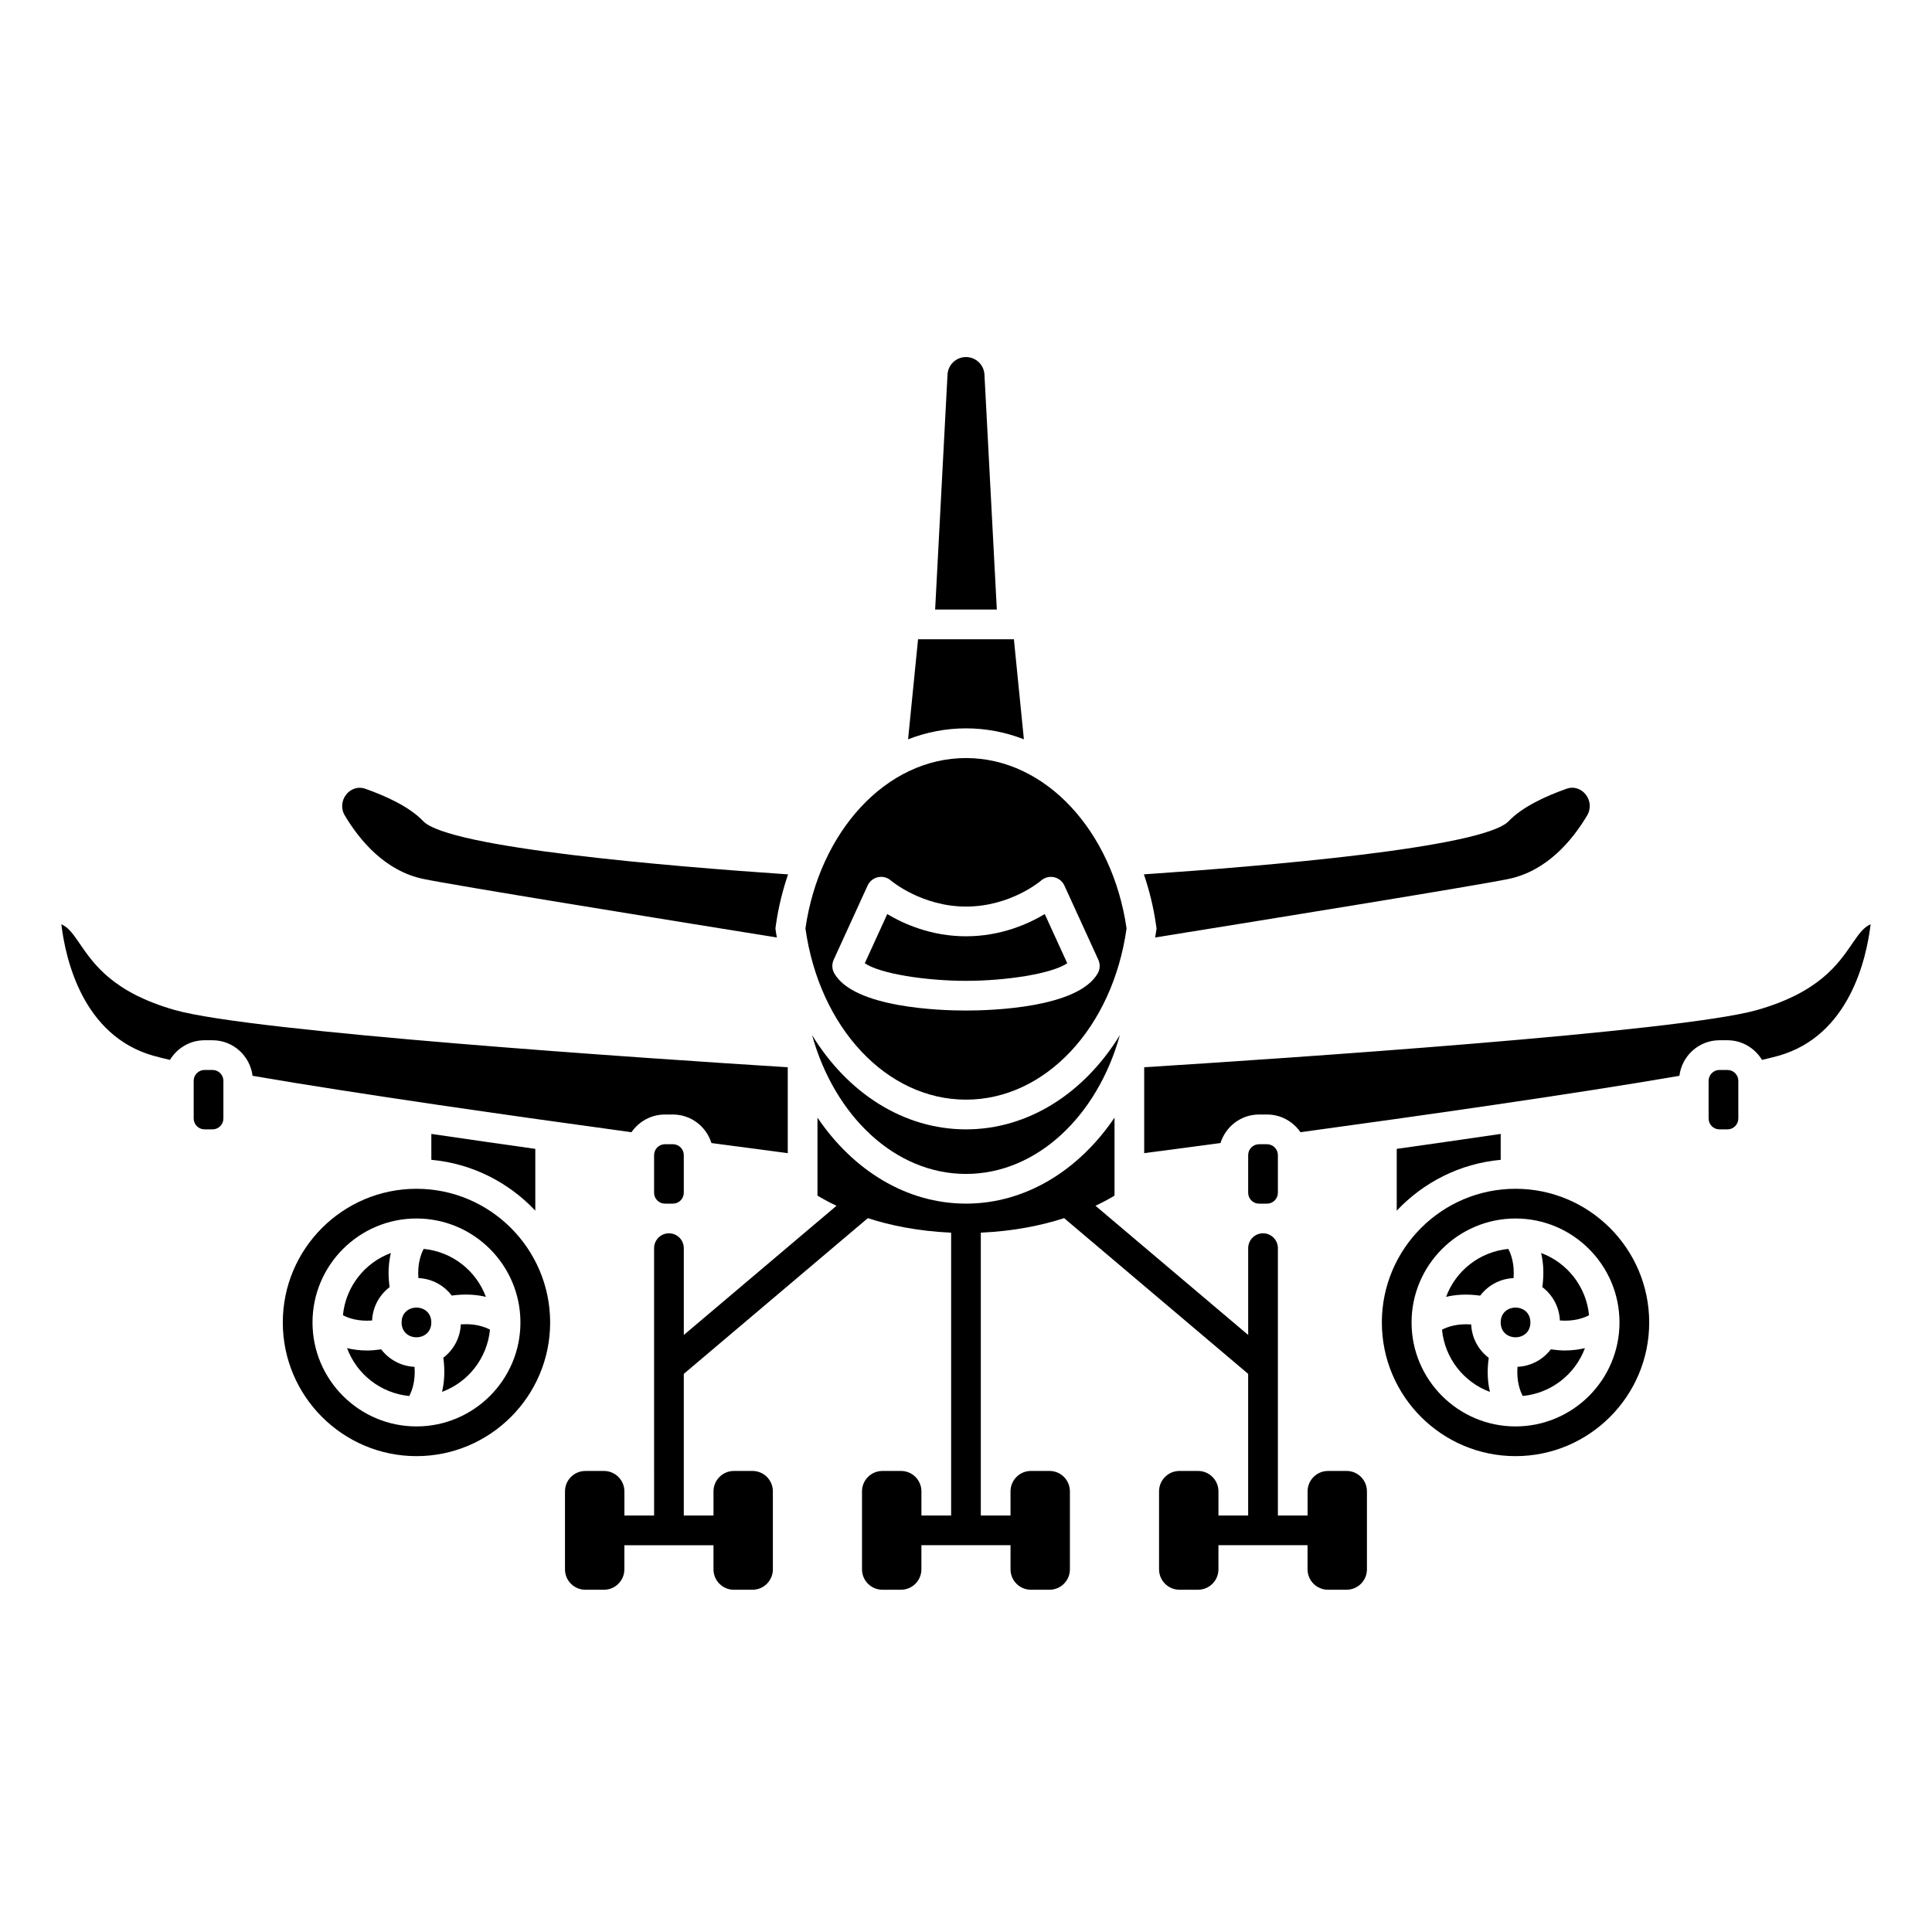
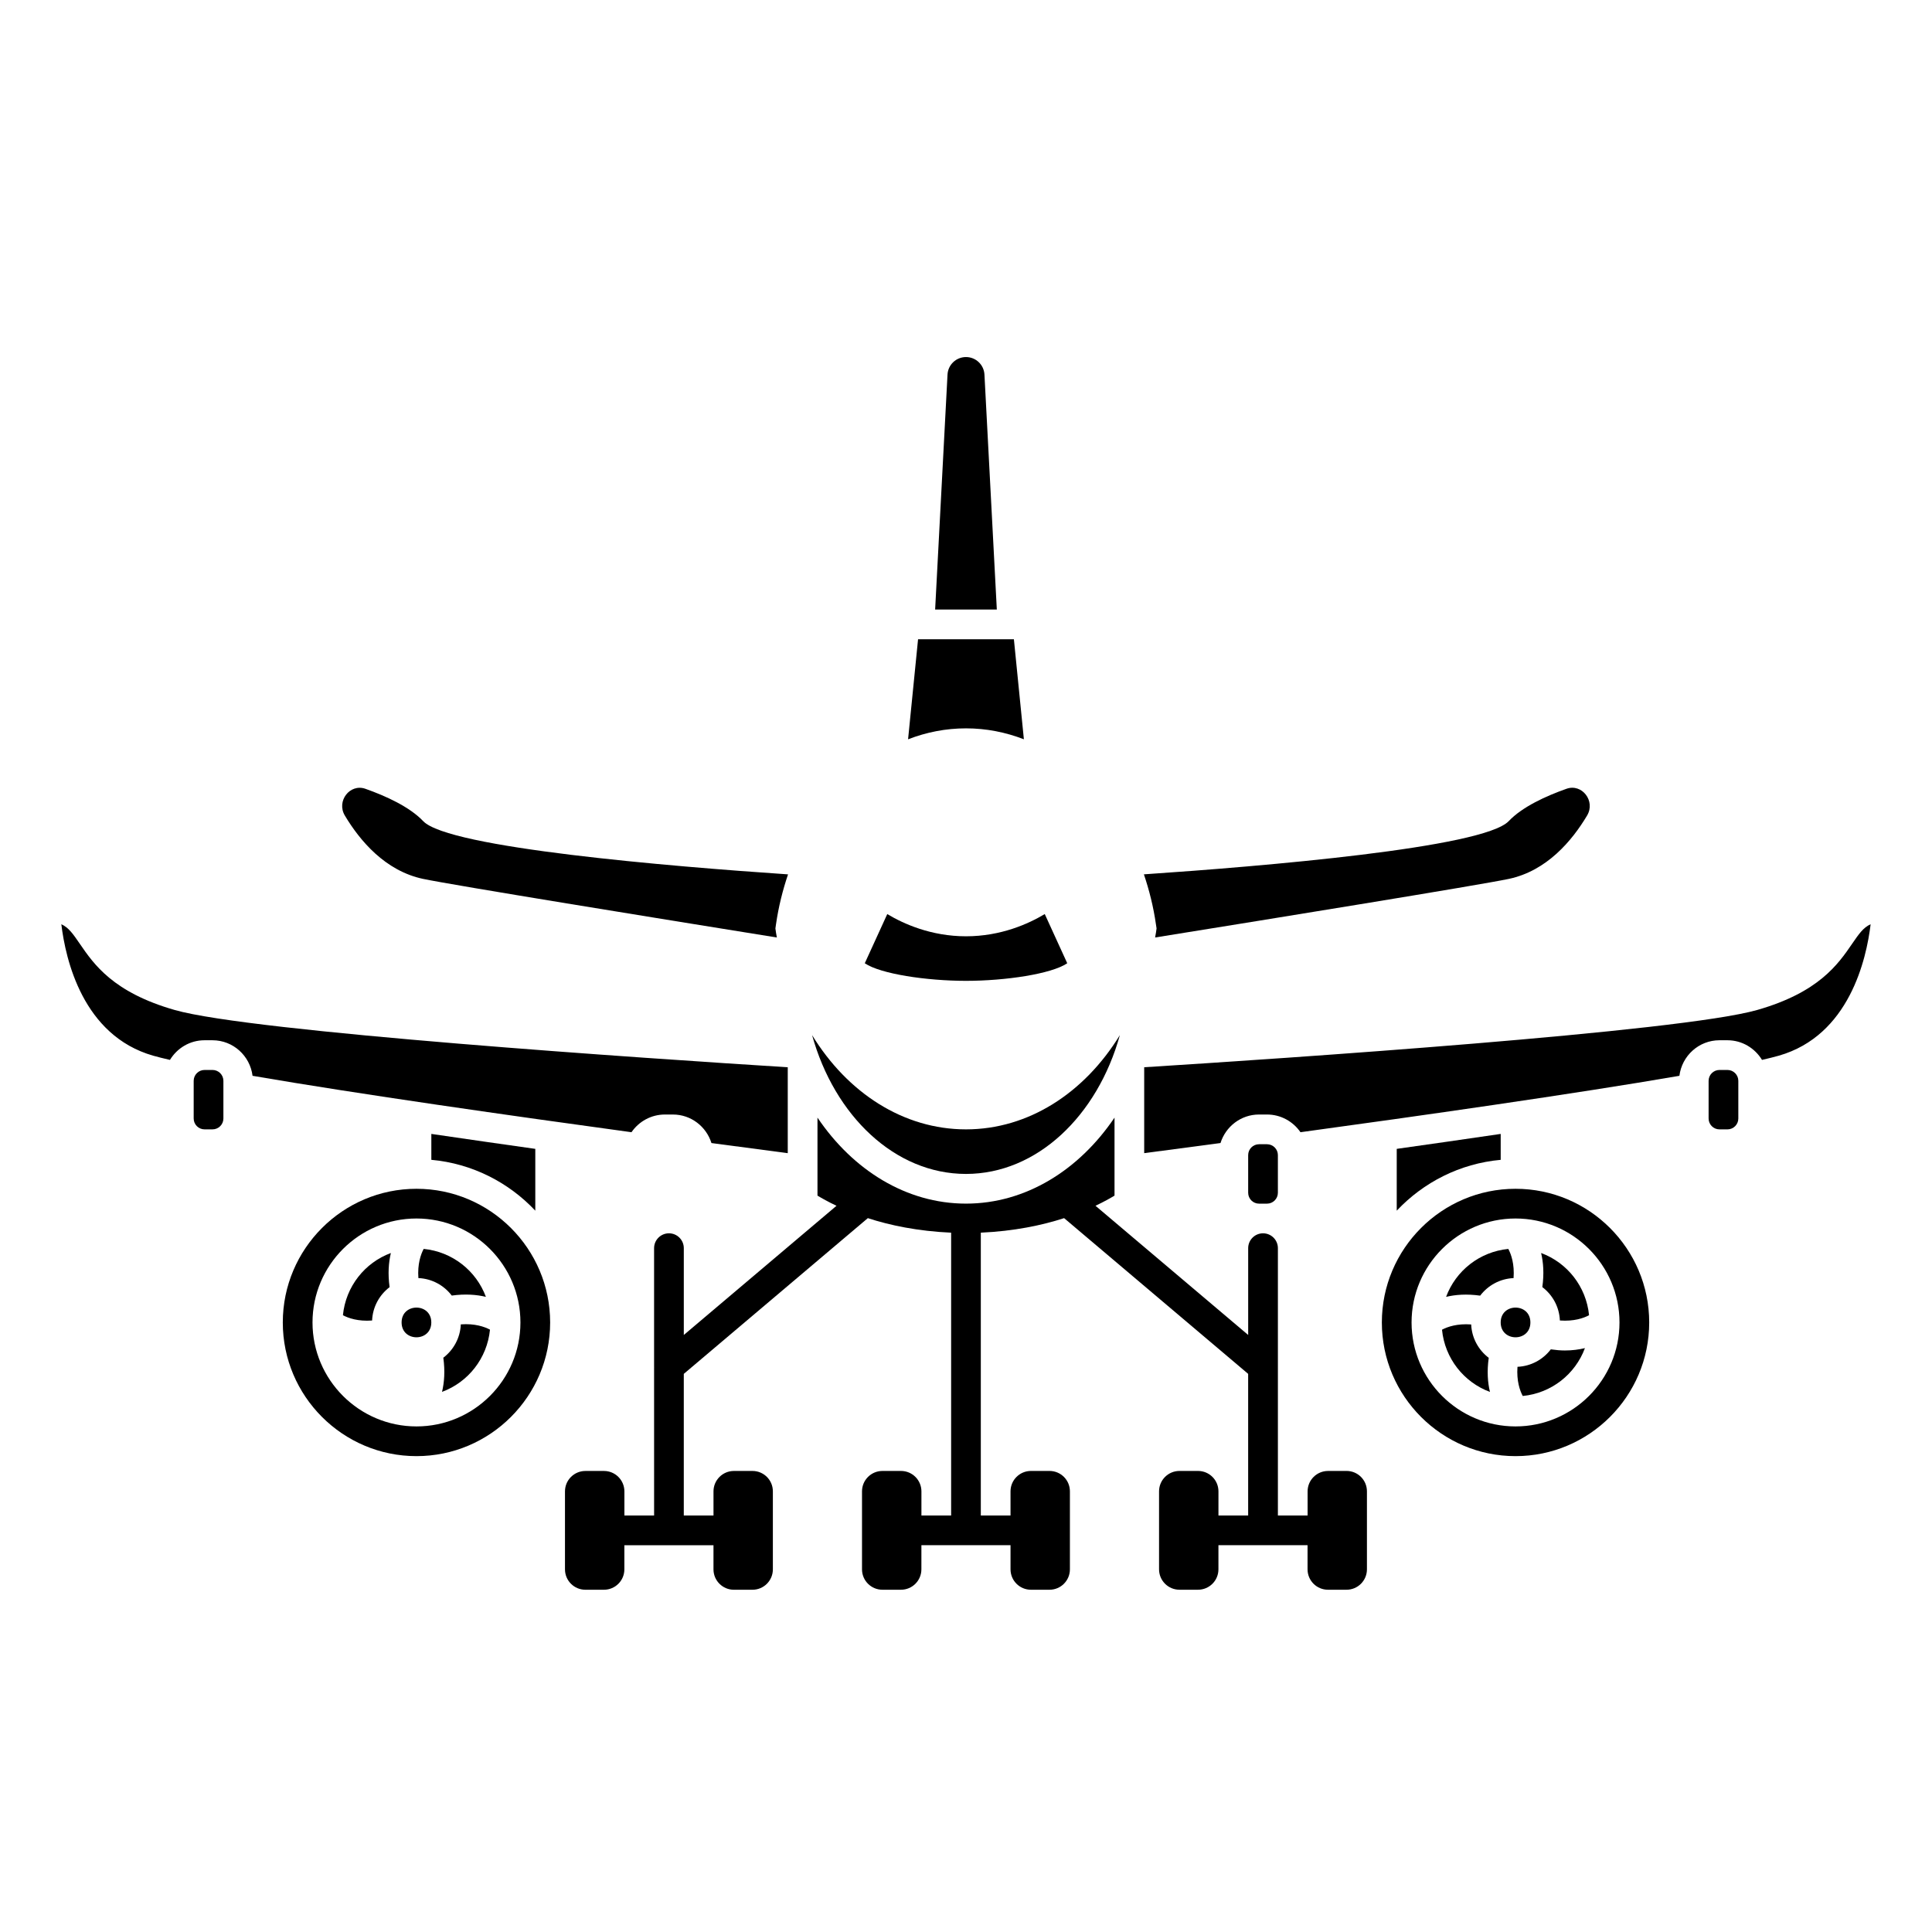
<svg xmlns="http://www.w3.org/2000/svg" fill="#000000" width="800px" height="800px" version="1.1" viewBox="144 144 512 512">
  <g>
    <path d="m200.32 427.55h-2.109c-1.59 0-2.883 1.289-2.883 2.883v9.98c0 1.59 1.293 2.879 2.883 2.879h2.109c1.59 0 2.883-1.289 2.883-2.879v-9.98c0-1.594-1.293-2.883-2.883-2.883z" />
    <path d="m500.86 533.82h-4.918c-2.988 0-5.414 2.422-5.414 5.41v6.398h-7.871v-39.234c0-0.02-0.012-0.035-0.012-0.051 0-0.031 0.012-0.055 0.012-0.078v-31.488c0-2.172-1.762-3.938-3.938-3.938-2.172 0-3.938 1.762-3.938 3.938v23.004l-40.465-34.238c2.231-1.055 3.93-2.016 5.043-2.691v-20.668c-9.391 13.906-23.551 22.789-39.359 22.789-15.812 0-29.969-8.879-39.359-22.793v20.672c1.113 0.676 2.809 1.637 5.043 2.691l-40.469 34.238v-23.004c0-2.172-1.762-3.938-3.938-3.938-2.172 0-3.938 1.762-3.938 3.938v31.488c0 0.023 0.012 0.047 0.012 0.074 0 0.02-0.012 0.035-0.012 0.051l0.004 39.238h-7.871v-6.394c-0.004-2.992-2.426-5.414-5.414-5.414h-4.918c-2.988 0-5.414 2.422-5.414 5.41v20.66c0 2.992 2.426 5.41 5.41 5.41h4.918c2.992 0 5.41-2.426 5.41-5.41v-6.391h23.617v6.394c0 2.992 2.426 5.41 5.41 5.41h4.918c2.992 0 5.41-2.426 5.41-5.41v-20.66c0.012-2.992-2.414-5.414-5.402-5.414h-4.918c-2.988 0-5.414 2.422-5.414 5.41v6.398h-7.871v-37.535l48.773-41.27c5.809 1.898 13.281 3.461 22.074 3.852v74.953h-7.871v-6.394c0-2.992-2.426-5.414-5.414-5.414h-4.918c-2.988 0-5.414 2.422-5.414 5.41v20.66c0 2.992 2.426 5.41 5.41 5.41h4.918c2.992 0 5.41-2.426 5.41-5.41l0.004-6.391h23.617v6.394c0 2.992 2.426 5.41 5.41 5.41h4.918c2.992 0 5.41-2.426 5.41-5.41v-20.66c0.008-2.992-2.418-5.414-5.406-5.414h-4.918c-2.988 0-5.414 2.422-5.414 5.41v6.398h-7.871v-74.953c8.797-0.395 16.266-1.961 22.074-3.852l48.773 41.27v37.535h-7.871v-6.394c0-2.992-2.426-5.414-5.41-5.414h-4.918c-2.992 0-5.414 2.422-5.414 5.41v20.66c0 2.992 2.426 5.41 5.41 5.41h4.918c2.992 0 5.41-2.426 5.41-5.41v-6.391h23.617v6.394c0 2.992 2.426 5.41 5.41 5.41h4.918c2.992 0 5.41-2.426 5.41-5.41v-20.66c0.008-2.992-2.414-5.414-5.402-5.414z" />
-     <path d="m320.22 447.23c-1.59 0-2.879 1.293-2.879 2.883v9.98c0 1.59 1.289 2.883 2.879 2.883h2.109c1.59 0 2.883-1.293 2.883-2.883v-9.98c0-1.59-1.293-2.883-2.883-2.883z" />
    <path d="m479.77 462.98c1.59 0 2.883-1.293 2.883-2.883v-9.98c0-1.59-1.293-2.883-2.883-2.883h-2.109c-1.59 0-2.883 1.293-2.883 2.883v9.98c0 1.59 1.293 2.883 2.883 2.883z" />
    <path d="m285.86 464.84v-16.379c-9.023-1.27-18.348-2.606-27.551-3.961v6.863c10.828 0.984 20.492 5.981 27.551 13.477z" />
-     <path d="m245.02 501.59c-1.312 0.184-2.574 0.309-3.738 0.309-2 0-3.75-0.254-5.305-0.625 2.566 6.91 8.879 11.934 16.48 12.684 0.766-1.441 1.672-4.016 1.402-7.731-3.609-0.164-6.781-1.941-8.84-4.637z" />
    <path d="m258.3 494.46c0 5.25-7.871 5.25-7.871 0 0-5.246 7.871-5.246 7.871 0" />
    <path d="m242.61 493.95c0.156-3.613 1.938-6.785 4.637-8.844-0.496-3.562-0.25-6.586 0.34-9.047-6.922 2.562-11.957 8.879-12.707 16.488 1.441 0.77 4.016 1.676 7.731 1.402z" />
    <path d="m263.72 487.34c3.562-0.496 6.586-0.25 9.047 0.34-2.562-6.922-8.879-11.957-16.488-12.707-0.766 1.441-1.672 4.016-1.402 7.731 3.613 0.156 6.785 1.934 8.844 4.637z" />
    <path d="m254.37 459.04c-19.531 0-35.426 15.895-35.426 35.426s15.895 35.426 35.426 35.426 35.426-15.895 35.426-35.426c-0.004-19.531-15.895-35.426-35.426-35.426zm0 62.977c-15.191 0-27.551-12.359-27.551-27.551s12.359-27.551 27.551-27.551c15.191 0 27.551 12.359 27.551 27.551s-12.359 27.551-27.551 27.551z" />
    <path d="m266.12 494.97c-0.156 3.613-1.938 6.785-4.637 8.844 0.496 3.562 0.25 6.586-0.34 9.047 6.922-2.562 11.957-8.879 12.707-16.492-1.438-0.762-4.012-1.672-7.731-1.398z" />
    <path d="m536.26 487.36c2.059-2.707 5.234-4.492 8.852-4.652 0.273-3.715-0.625-6.293-1.395-7.731-7.609 0.746-13.926 5.781-16.488 12.707 2.457-0.594 5.465-0.824 9.031-0.324z" />
    <path d="m541.7 444.5c-9.207 1.355-18.527 2.688-27.551 3.961v16.379c7.059-7.496 16.719-12.488 27.551-13.473z" />
    <path d="m601.79 427.55h-2.109c-1.59 0-2.883 1.289-2.883 2.883v9.98c0 1.59 1.289 2.883 2.883 2.883h2.109c1.59 0 2.883-1.289 2.883-2.883v-9.98c0-1.594-1.293-2.883-2.883-2.883z" />
    <path d="m320.22 439.36h2.109c4.809 0 8.844 3.195 10.215 7.562 7.941 1.062 14.84 1.977 20.219 2.68v-22.766c-36.762-2.312-142.05-9.344-162.46-15.176-16.312-4.66-21.422-12.109-25.156-17.551-1.781-2.598-2.945-4.289-4.891-5.176 1.109 9.266 5.668 29.504 24.34 34.836 1.188 0.34 2.691 0.715 4.445 1.117 1.883-3.106 5.266-5.207 9.16-5.207h2.109c5.477 0 9.953 4.125 10.621 9.422 27.812 4.797 69.215 10.684 100.42 14.949 1.938-2.832 5.188-4.691 8.867-4.691z" />
    <path d="m426.83 399.27-5.961-13.035c-4.289 2.578-11.613 5.891-20.867 5.891s-16.578-3.312-20.867-5.887l-5.961 13.035c4.164 2.828 16.34 4.656 26.828 4.66 10.484-0.004 22.66-1.832 26.828-4.664z" />
-     <path d="m400 435.42c21.02 0 38.852-19.059 42.551-45.375-3.695-25.641-21.348-45.152-42.551-45.152s-38.855 19.512-42.551 45.152c3.695 26.316 21.531 45.375 42.551 45.375zm-34.906-33.473c-0.629-1.098-0.688-2.438-0.164-3.59l8.996-19.68c0.516-1.133 1.539-1.953 2.754-2.211 1.211-0.266 2.481 0.066 3.422 0.887 0.062 0.059 8.145 6.898 19.898 6.898 11.879 0 19.82-6.828 19.902-6.894 0.938-0.82 2.195-1.148 3.422-0.887 1.215 0.262 2.234 1.078 2.754 2.211l8.996 19.68c0.527 1.148 0.465 2.488-0.164 3.59-5.231 9.141-28.043 9.852-34.91 9.852-6.871 0-29.684-0.711-34.906-9.855z" />
    <path d="m256.15 376.92c7.922 1.668 62.203 10.457 93.727 15.527-0.07-0.438-0.168-0.859-0.23-1.297l-0.156-1.109 0.16-1.109c0.664-4.625 1.773-9.027 3.188-13.215-31.348-2.125-89.941-7.004-96.691-14.109-3.606-3.797-9.891-6.652-15.312-8.57-4.086-1.445-7.742 3.238-5.453 7.086 4.008 6.703 10.723 14.68 20.77 16.797z" />
    <path d="m450.5 390.04-0.156 1.109c-0.062 0.441-0.16 0.859-0.23 1.297 31.523-5.07 85.801-13.859 93.727-15.527 10.051-2.117 16.766-10.094 20.758-16.801 2.289-3.844-1.367-8.531-5.453-7.086-5.418 1.914-11.707 4.769-15.312 8.57-6.746 7.109-65.344 11.984-96.691 14.109 1.418 4.188 2.523 8.59 3.188 13.215z" />
    <path d="m359.21 418.31c5.945 21.398 21.957 36.793 40.785 36.793 18.824 0 34.836-15.395 40.785-36.793-9.379 15.316-24.211 24.984-40.785 24.984s-31.41-9.668-40.785-24.984z" />
    <path d="m404.89 243.27c-0.137-2.606-2.285-4.648-4.894-4.648s-4.758 2.043-4.894 4.648l-3.281 62.266h16.348z" />
    <path d="m415.34 339.92-2.648-26.516h-25.395l-2.648 26.52c4.844-1.879 10-2.902 15.352-2.902 5.344 0 10.496 1.023 15.34 2.898z" />
    <path d="m634.84 394.1c-3.731 5.441-8.844 12.891-25.156 17.551-20.41 5.832-125.7 12.867-162.46 15.18v22.766c5.379-0.703 12.273-1.613 20.219-2.68 1.371-4.363 5.406-7.559 10.215-7.559h2.109c3.68 0 6.93 1.863 8.871 4.691 31.203-4.266 72.609-10.152 100.42-14.949 0.664-5.293 5.144-9.422 10.621-9.422h2.109c3.894 0 7.277 2.102 9.164 5.207 1.746-0.402 3.254-0.781 4.445-1.117 18.668-5.332 23.227-25.574 24.34-34.836-1.953 0.879-3.113 2.57-4.898 5.168z" />
    <path d="m545.63 459.04c-19.531 0-35.426 15.895-35.426 35.426s15.895 35.426 35.426 35.426 35.426-15.895 35.426-35.426c-0.004-19.531-15.898-35.426-35.426-35.426zm0 62.977c-15.191 0-27.551-12.359-27.551-27.551s12.359-27.551 27.551-27.551c15.191 0 27.551 12.359 27.551 27.551s-12.359 27.551-27.551 27.551z" />
    <path d="m554.98 501.59c-2.059 2.695-5.227 4.469-8.832 4.629-0.273 3.715 0.625 6.293 1.395 7.731 7.602-0.746 13.914-5.769 16.48-12.684-1.551 0.371-3.305 0.625-5.305 0.625-1.164 0.004-2.43-0.113-3.738-0.301z" />
-     <path d="m538.53 503.84c-2.707-2.059-4.492-5.234-4.652-8.848-3.715-0.273-6.293 0.625-7.731 1.395 0.746 7.609 5.781 13.926 12.707 16.488-0.594-2.461-0.824-5.469-0.324-9.035z" />
+     <path d="m538.53 503.84c-2.707-2.059-4.492-5.234-4.652-8.848-3.715-0.273-6.293 0.625-7.731 1.395 0.746 7.609 5.781 13.926 12.707 16.488-0.594-2.461-0.824-5.469-0.324-9.035" />
    <path d="m549.57 494.46c0 5.25-7.871 5.25-7.871 0 0-5.246 7.871-5.246 7.871 0" />
    <path d="m552.41 476.06c0.59 2.453 0.824 5.469 0.324 9.031 2.707 2.059 4.492 5.234 4.652 8.852 3.719 0.273 6.293-0.625 7.731-1.395-0.75-7.609-5.785-13.926-12.707-16.488z" />
  </g>
</svg>